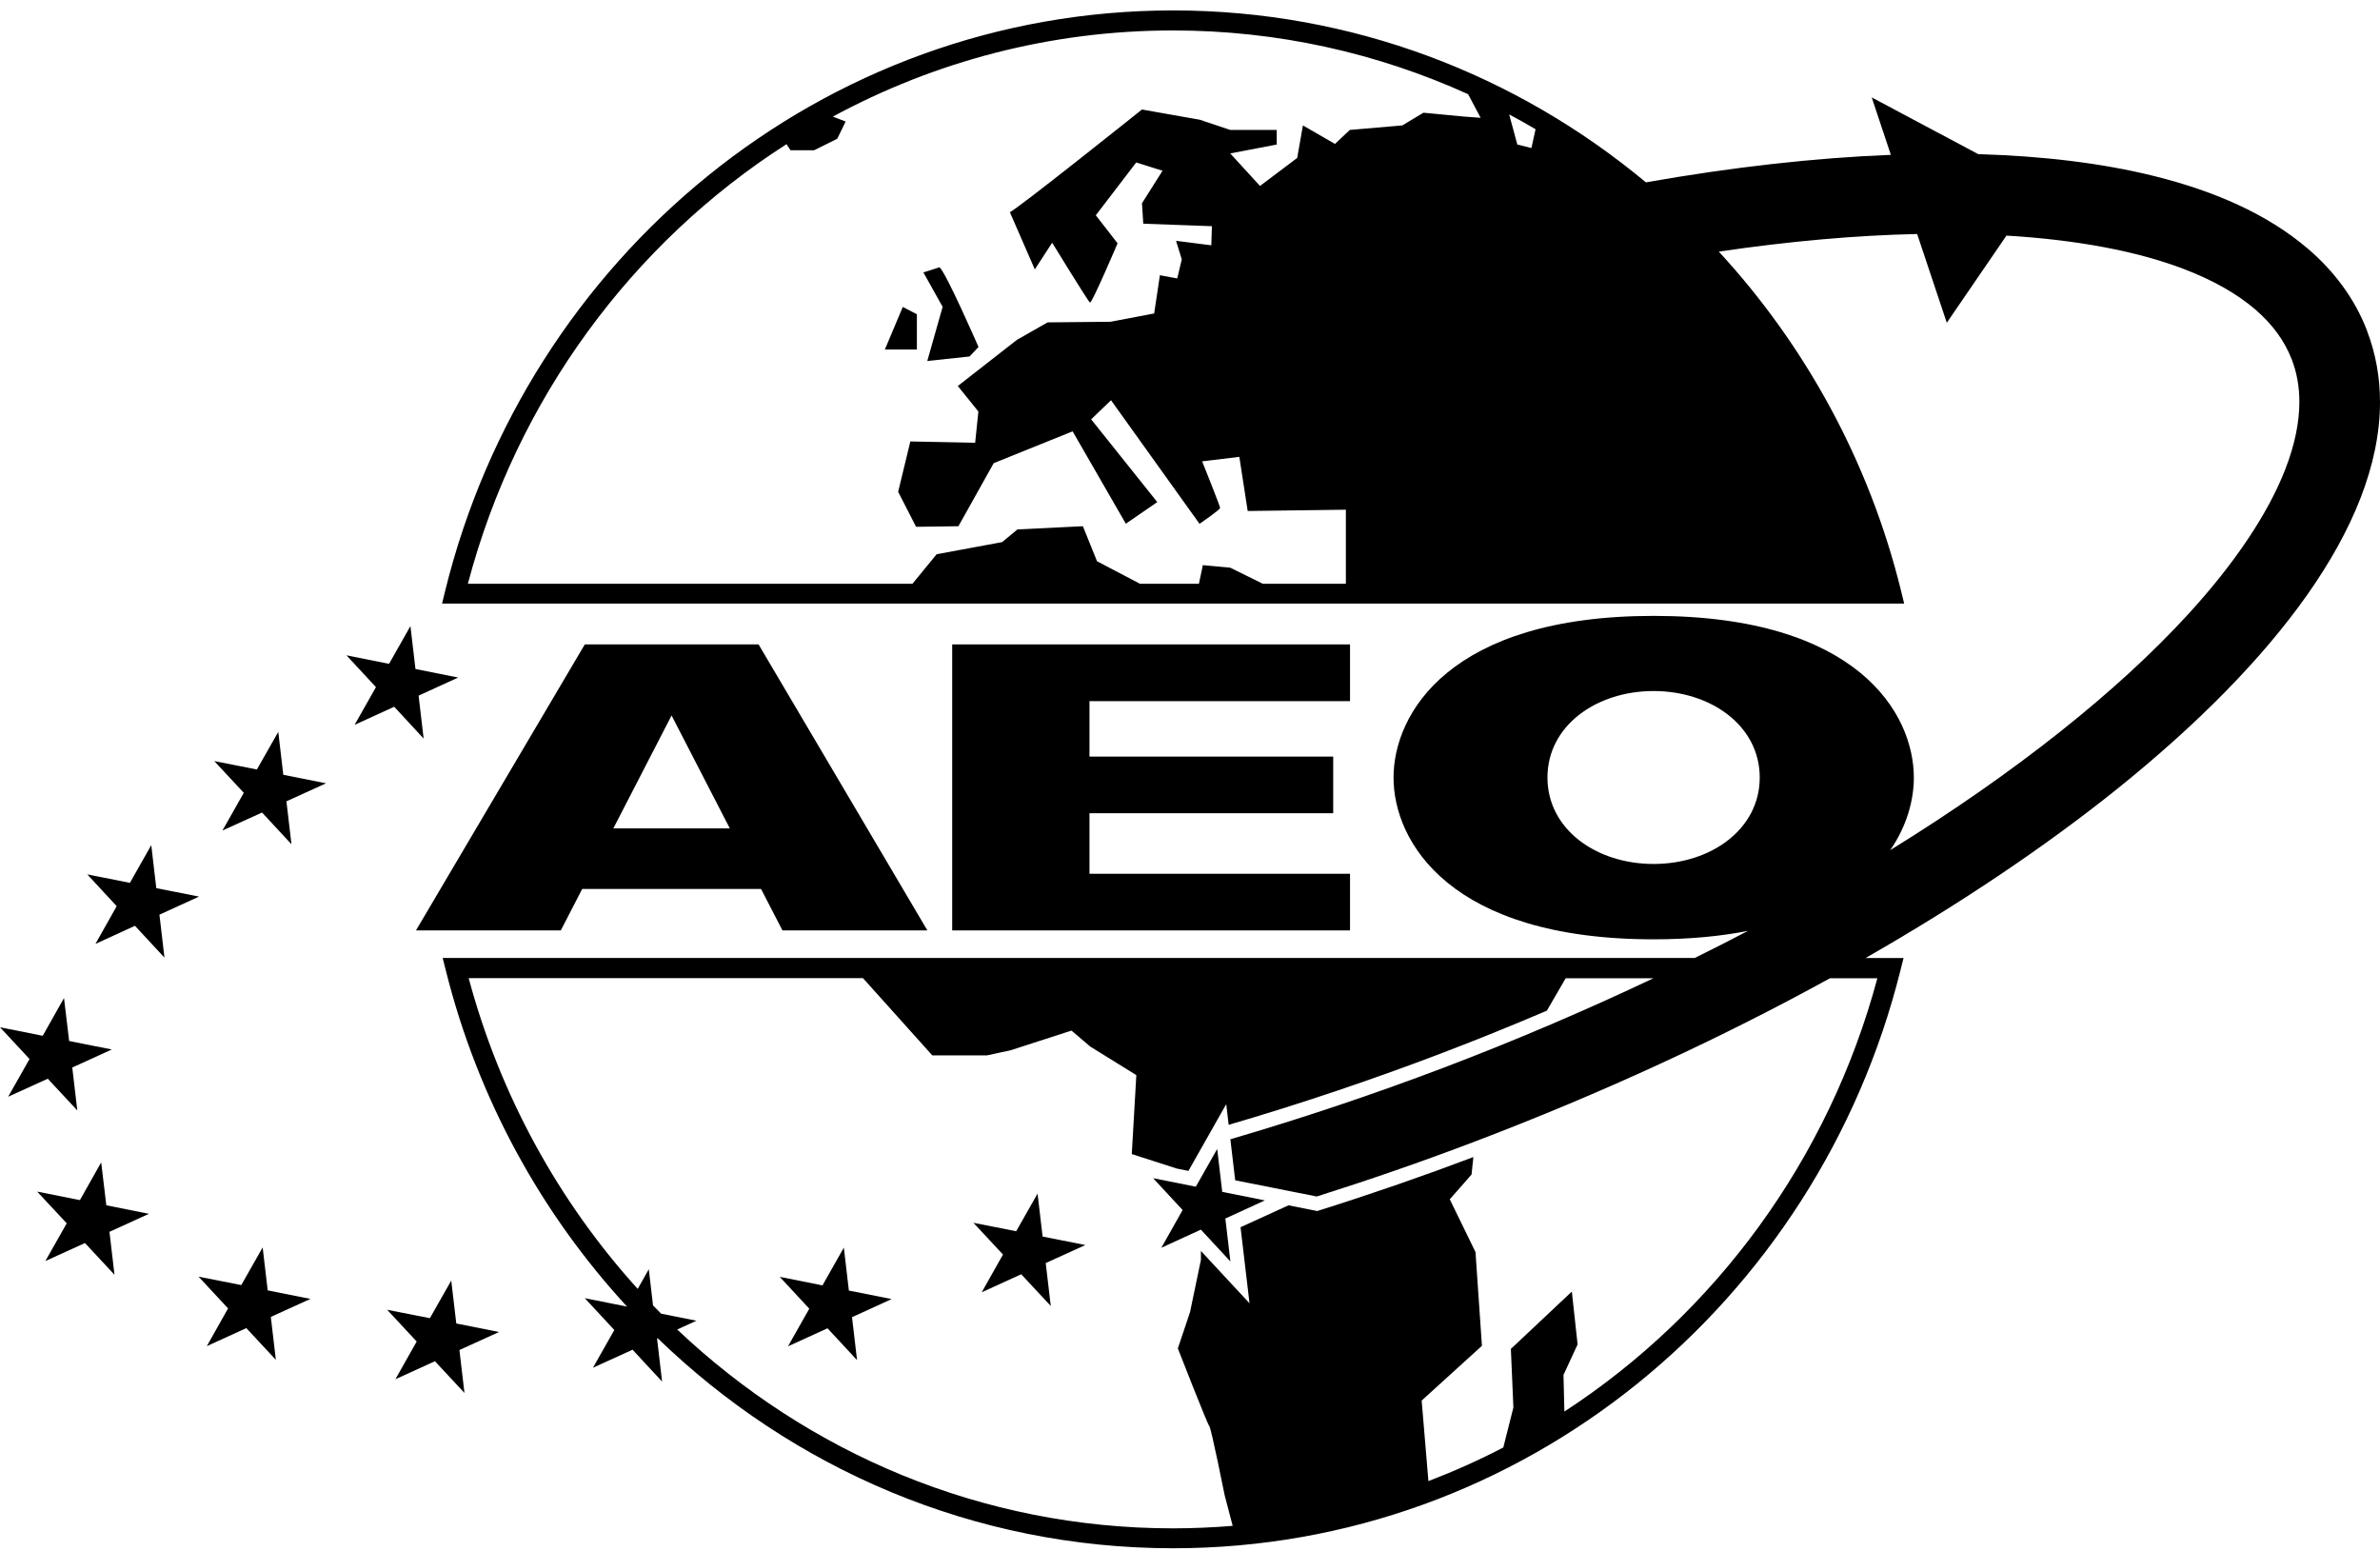
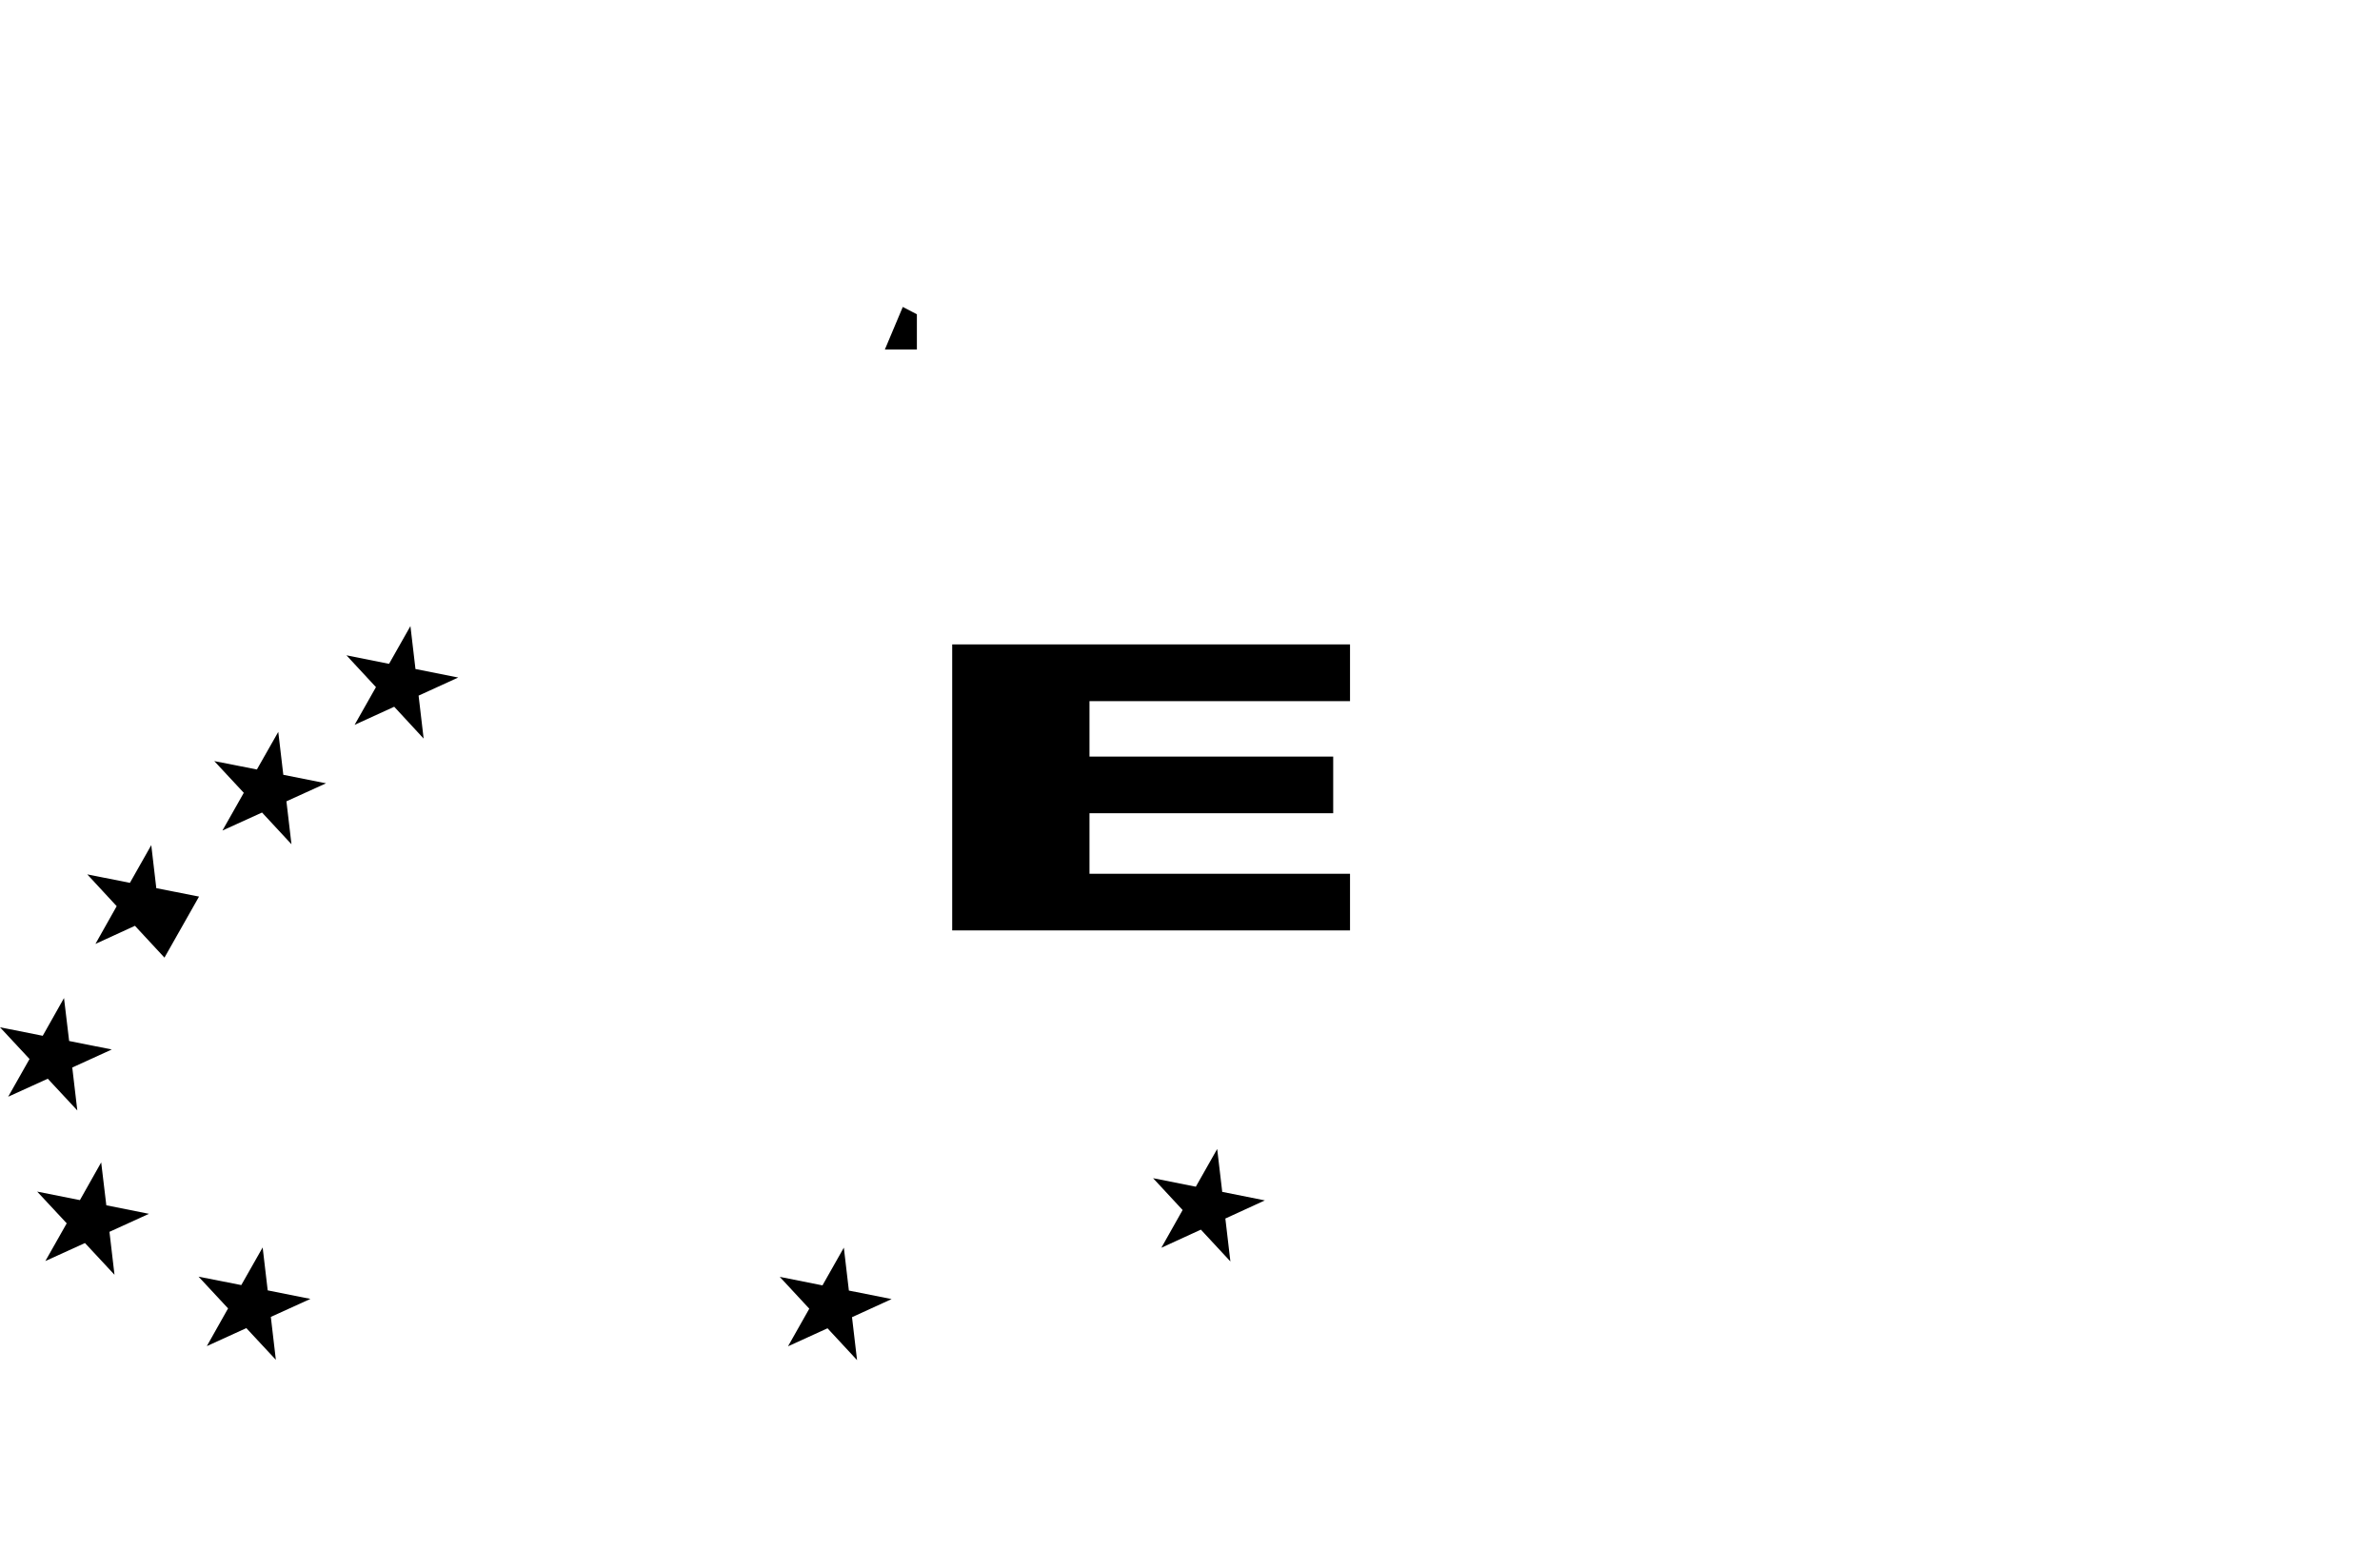
<svg xmlns="http://www.w3.org/2000/svg" width="178" height="116" viewBox="0 0 178 116" fill="none">
-   <path d="M77.976 92.469L77.599 89.258L76.001 92.072L72.805 91.444L75.013 93.816L73.423 96.637L76.378 95.29L78.587 97.662L78.21 94.452L81.172 93.105L77.976 92.469Z" fill="black" />
  <path d="M91.034 85.921L89.436 88.742L86.239 88.106L88.448 90.486L86.858 93.307L89.813 91.953L92.021 94.332L91.644 91.122L94.599 89.767L91.411 89.131L91.034 85.921Z" fill="black" />
  <path d="M68.574 23.501L67.519 22.954L66.177 26.142H68.574V23.501Z" fill="black" />
-   <path d="M69.354 26.995L72.512 26.658L73.183 25.947C73.183 25.947 70.688 20.23 70.258 19.99L69.06 20.372L70.5 22.946L69.354 26.987V26.995Z" fill="black" />
-   <path d="M41.943 69.577L43.541 66.479H56.921L58.519 69.577H69.359L56.733 48.189H43.737L31.11 69.577H41.95H41.943ZM50.227 53.502L54.584 61.951H45.87L50.227 53.502Z" fill="black" />
  <path d="M100.968 52.432V48.189H71.215V69.577H100.968V65.341H81.482V60.814H99.71V56.578H81.482V52.432H100.968Z" fill="black" />
-   <path d="M177.028 24.72C176.108 22.326 174.555 20.253 172.572 18.569C169.587 16.032 165.69 14.303 161.114 13.166C157.217 12.2 152.8 11.669 147.953 11.527L139.985 7.284L141.417 11.579C135.733 11.804 129.582 12.492 123.099 13.637C113.442 5.6 101.14 0.78 87.737 0.78C61.451 0.78 39.417 19.265 33.288 44.207L33.062 45.135H142.412L142.186 44.207C139.811 34.539 135.032 25.843 128.549 18.816C133.833 18.037 138.816 17.596 143.384 17.499L145.601 24.137L150.063 17.618C155.332 17.933 159.833 18.786 163.293 20.103C165.517 20.948 167.303 21.974 168.637 23.111C169.972 24.256 170.854 25.483 171.396 26.868C171.781 27.863 171.969 28.904 171.969 30.056C171.969 31.553 171.638 33.244 170.914 35.1C169.655 38.34 167.205 42.052 163.67 45.914C158.401 51.676 150.757 57.775 141.372 63.575C142.638 61.734 143.136 59.796 143.136 58.149C143.136 53.345 138.914 46.056 123.679 46.056C108.445 46.056 104.223 53.352 104.223 58.149C104.223 62.946 108.445 70.243 123.679 70.243C126.363 70.243 128.692 70.011 130.728 69.614C129.424 70.295 128.104 70.969 126.755 71.635H33.107L33.341 72.563C35.731 82.134 40.472 90.74 46.895 97.707L43.736 97.079L45.945 99.459L44.347 102.28L47.309 100.933L49.518 103.313L49.141 100.102L49.194 100.08C59.25 109.808 72.804 115.78 87.737 115.78C113.94 115.78 135.937 97.401 142.133 72.57L142.367 71.642H139.525C146.611 67.586 152.935 63.328 158.318 59.017C164.311 54.198 169.143 49.319 172.55 44.492C174.253 42.075 175.603 39.665 176.538 37.263C177.472 34.86 178 32.443 178 30.064C178 28.238 177.683 26.434 177.028 24.735V24.72ZM113.48 10.808L112.87 8.556C113.533 8.907 114.196 9.282 114.845 9.663L114.535 11.07L113.48 10.808ZM58.813 10.771L59.122 11.235H60.893L62.62 10.374L63.245 9.087L62.288 8.72C69.886 4.612 78.54 2.277 87.729 2.277C95.584 2.277 103.047 3.983 109.801 7.044L110.736 8.81L109.44 8.713L106.462 8.428L104.879 9.379L100.952 9.716L99.843 10.763L97.446 9.379L97.017 11.811L94.235 13.906L92.011 11.474L95.486 10.808V9.716H92.011L89.727 8.952L85.408 8.189C85.408 8.189 75.811 15.86 75.525 15.86L77.394 20.148L78.691 18.15C78.691 18.15 81.375 22.535 81.518 22.625C81.661 22.715 83.583 18.195 83.583 18.195L81.955 16.099L84.978 12.148L86.945 12.769L85.408 15.201L85.506 16.728L90.639 16.915L90.594 18.344L87.956 18.008L88.385 19.392L88.046 20.821L86.749 20.582L86.32 23.441L83.056 24.062L78.352 24.107L76.053 25.416L71.635 28.866L73.173 30.774L72.932 33.109L68.085 33.012L67.173 36.776L68.514 39.395L71.68 39.351L74.319 34.636L80.221 32.256L84.201 39.163L86.553 37.547L81.608 31.358L83.093 29.929L89.712 39.171C89.712 39.171 91.25 38.123 91.25 37.981C91.25 37.839 89.908 34.501 89.908 34.501L92.69 34.164L93.315 38.213L100.658 38.116V43.654H94.446L92.004 42.449L89.961 42.262L89.667 43.654H85.257L82.046 41.97L80.99 39.351L76.098 39.59L74.945 40.541L70.052 41.446L68.243 43.654H34.992C38.633 29.861 47.272 18.18 58.805 10.793L58.813 10.771ZM140.414 73.131C136.781 86.699 128.3 98.194 117 105.558L116.933 102.819L117.988 100.536L117.558 96.585L112.998 100.873L113.186 105.258L112.432 108.244C110.623 109.187 108.746 110.025 106.831 110.759L106.326 104.735L110.834 100.641L110.352 93.629L108.429 89.685L110.058 87.829L110.193 86.527C106.53 87.912 102.693 89.243 98.781 90.478L98.517 90.561L96.368 90.134L92.78 91.773L93.451 97.46L89.817 93.547V94.213L89.003 98.119L88.091 100.836C88.091 100.836 90.3 106.501 90.443 106.643C90.586 106.785 91.597 111.836 91.597 111.836L92.192 114.104C90.722 114.224 89.23 114.291 87.729 114.291C73.422 114.291 60.396 108.648 50.649 99.421L52.089 98.763L49.45 98.239C49.247 98.029 49.036 97.827 48.84 97.618L48.523 94.916L47.694 96.383C41.806 89.887 37.412 81.947 35.052 73.146H64.542L69.728 78.924H73.806L75.578 78.542L80.138 77.068L81.533 78.258L84.986 80.398L84.646 86.302L88.023 87.388L88.883 87.56L91.71 82.568L91.891 84.117C97.182 82.568 102.512 80.78 107.743 78.789C110.42 77.771 113.073 76.694 115.689 75.579L117.098 73.154H123.664C118.734 75.489 113.548 77.719 108.128 79.784C102.678 81.857 97.288 83.653 92.019 85.195L92.38 88.263L96.444 89.071L98.479 89.475C102.376 88.241 106.311 86.886 110.284 85.374C119.888 81.722 128.828 77.577 136.864 73.154H140.422L140.414 73.131ZM123.672 64.608C119.375 64.608 115.734 62.011 115.734 58.142C115.734 54.273 119.383 51.676 123.672 51.676C127.961 51.676 131.61 54.273 131.61 58.142C131.61 62.011 127.961 64.608 123.672 64.608Z" fill="black" />
  <path d="M63.488 96.51L63.111 93.299L61.513 96.121L58.317 95.484L60.526 97.864L58.935 100.678L61.89 99.331L64.099 101.711L63.722 98.5L66.684 97.146L63.488 96.51Z" fill="black" />
-   <path d="M34.126 98.972L33.749 95.762L32.151 98.575L28.955 97.947L31.164 100.319L29.573 103.14L32.528 101.793L34.737 104.166L34.36 100.955L37.323 99.608L34.126 98.972Z" fill="black" />
  <path d="M20.021 96.495L19.644 93.285L18.046 96.099L14.85 95.47L17.058 97.843L15.468 100.664L18.423 99.317L20.631 101.689L20.255 98.479L23.217 97.132L20.021 96.495Z" fill="black" />
  <path d="M7.952 90.134L7.568 86.924L5.977 89.745L2.781 89.109L4.99 91.481L3.392 94.302L6.354 92.955L8.563 95.328L8.186 92.117L11.141 90.77L7.952 90.134Z" fill="black" />
  <path d="M3.573 80.667L5.782 83.04L5.405 79.829L8.36 78.482L5.171 77.846L4.787 74.635L3.196 77.457L0 76.821L2.209 79.193L0.611 82.014L3.573 80.667Z" fill="black" />
-   <path d="M14.886 67.047L11.69 66.418L11.313 63.2L9.715 66.022L6.526 65.386L8.727 67.765L7.137 70.587L10.092 69.232L12.3 71.612L11.924 68.401L14.886 67.047Z" fill="black" />
+   <path d="M14.886 67.047L11.69 66.418L11.313 63.2L9.715 66.022L6.526 65.386L8.727 67.765L7.137 70.587L10.092 69.232L12.3 71.612L14.886 67.047Z" fill="black" />
  <path d="M20.812 54.73L19.213 57.543L16.025 56.915L18.233 59.287L16.635 62.108L19.598 60.761L21.799 63.134L21.422 59.923L24.385 58.576L21.189 57.94L20.812 54.73Z" fill="black" />
  <path d="M29.483 52.851L31.684 55.231L31.307 52.02L34.27 50.666L31.073 50.03L30.696 46.819L29.098 49.641L25.91 49.004L28.118 51.384L26.52 54.205L29.483 52.851Z" fill="black" />
</svg>